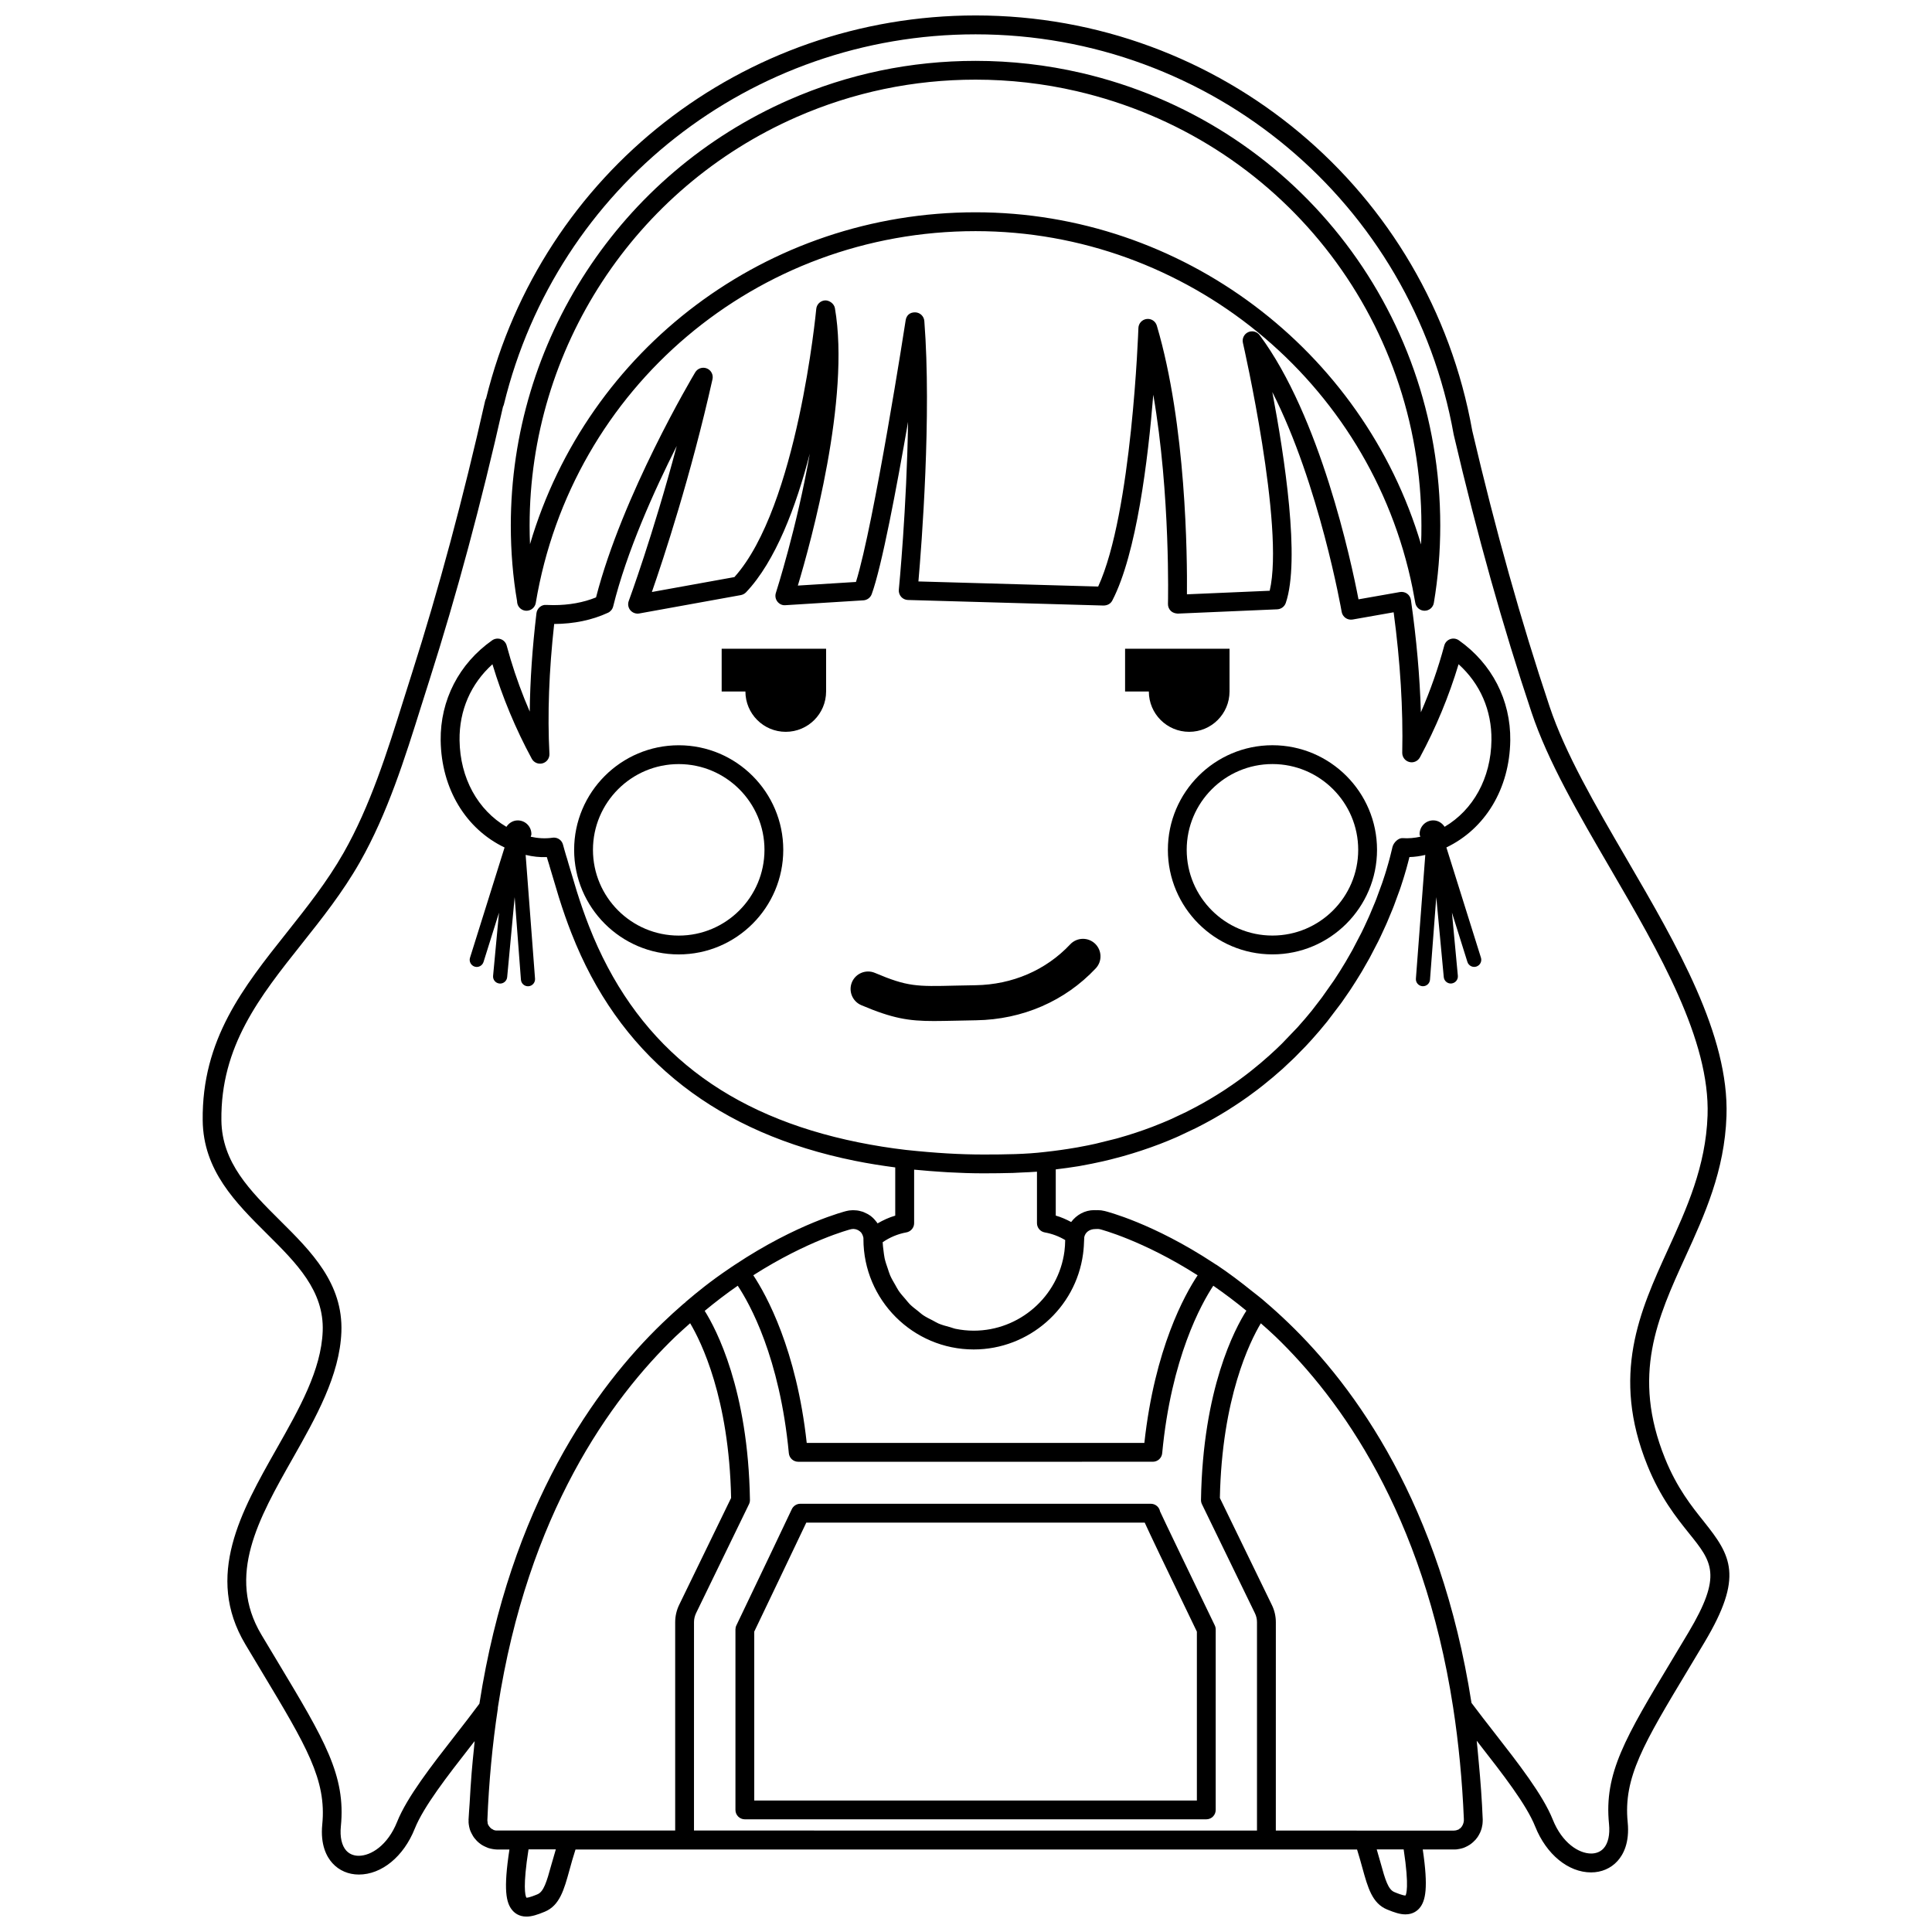
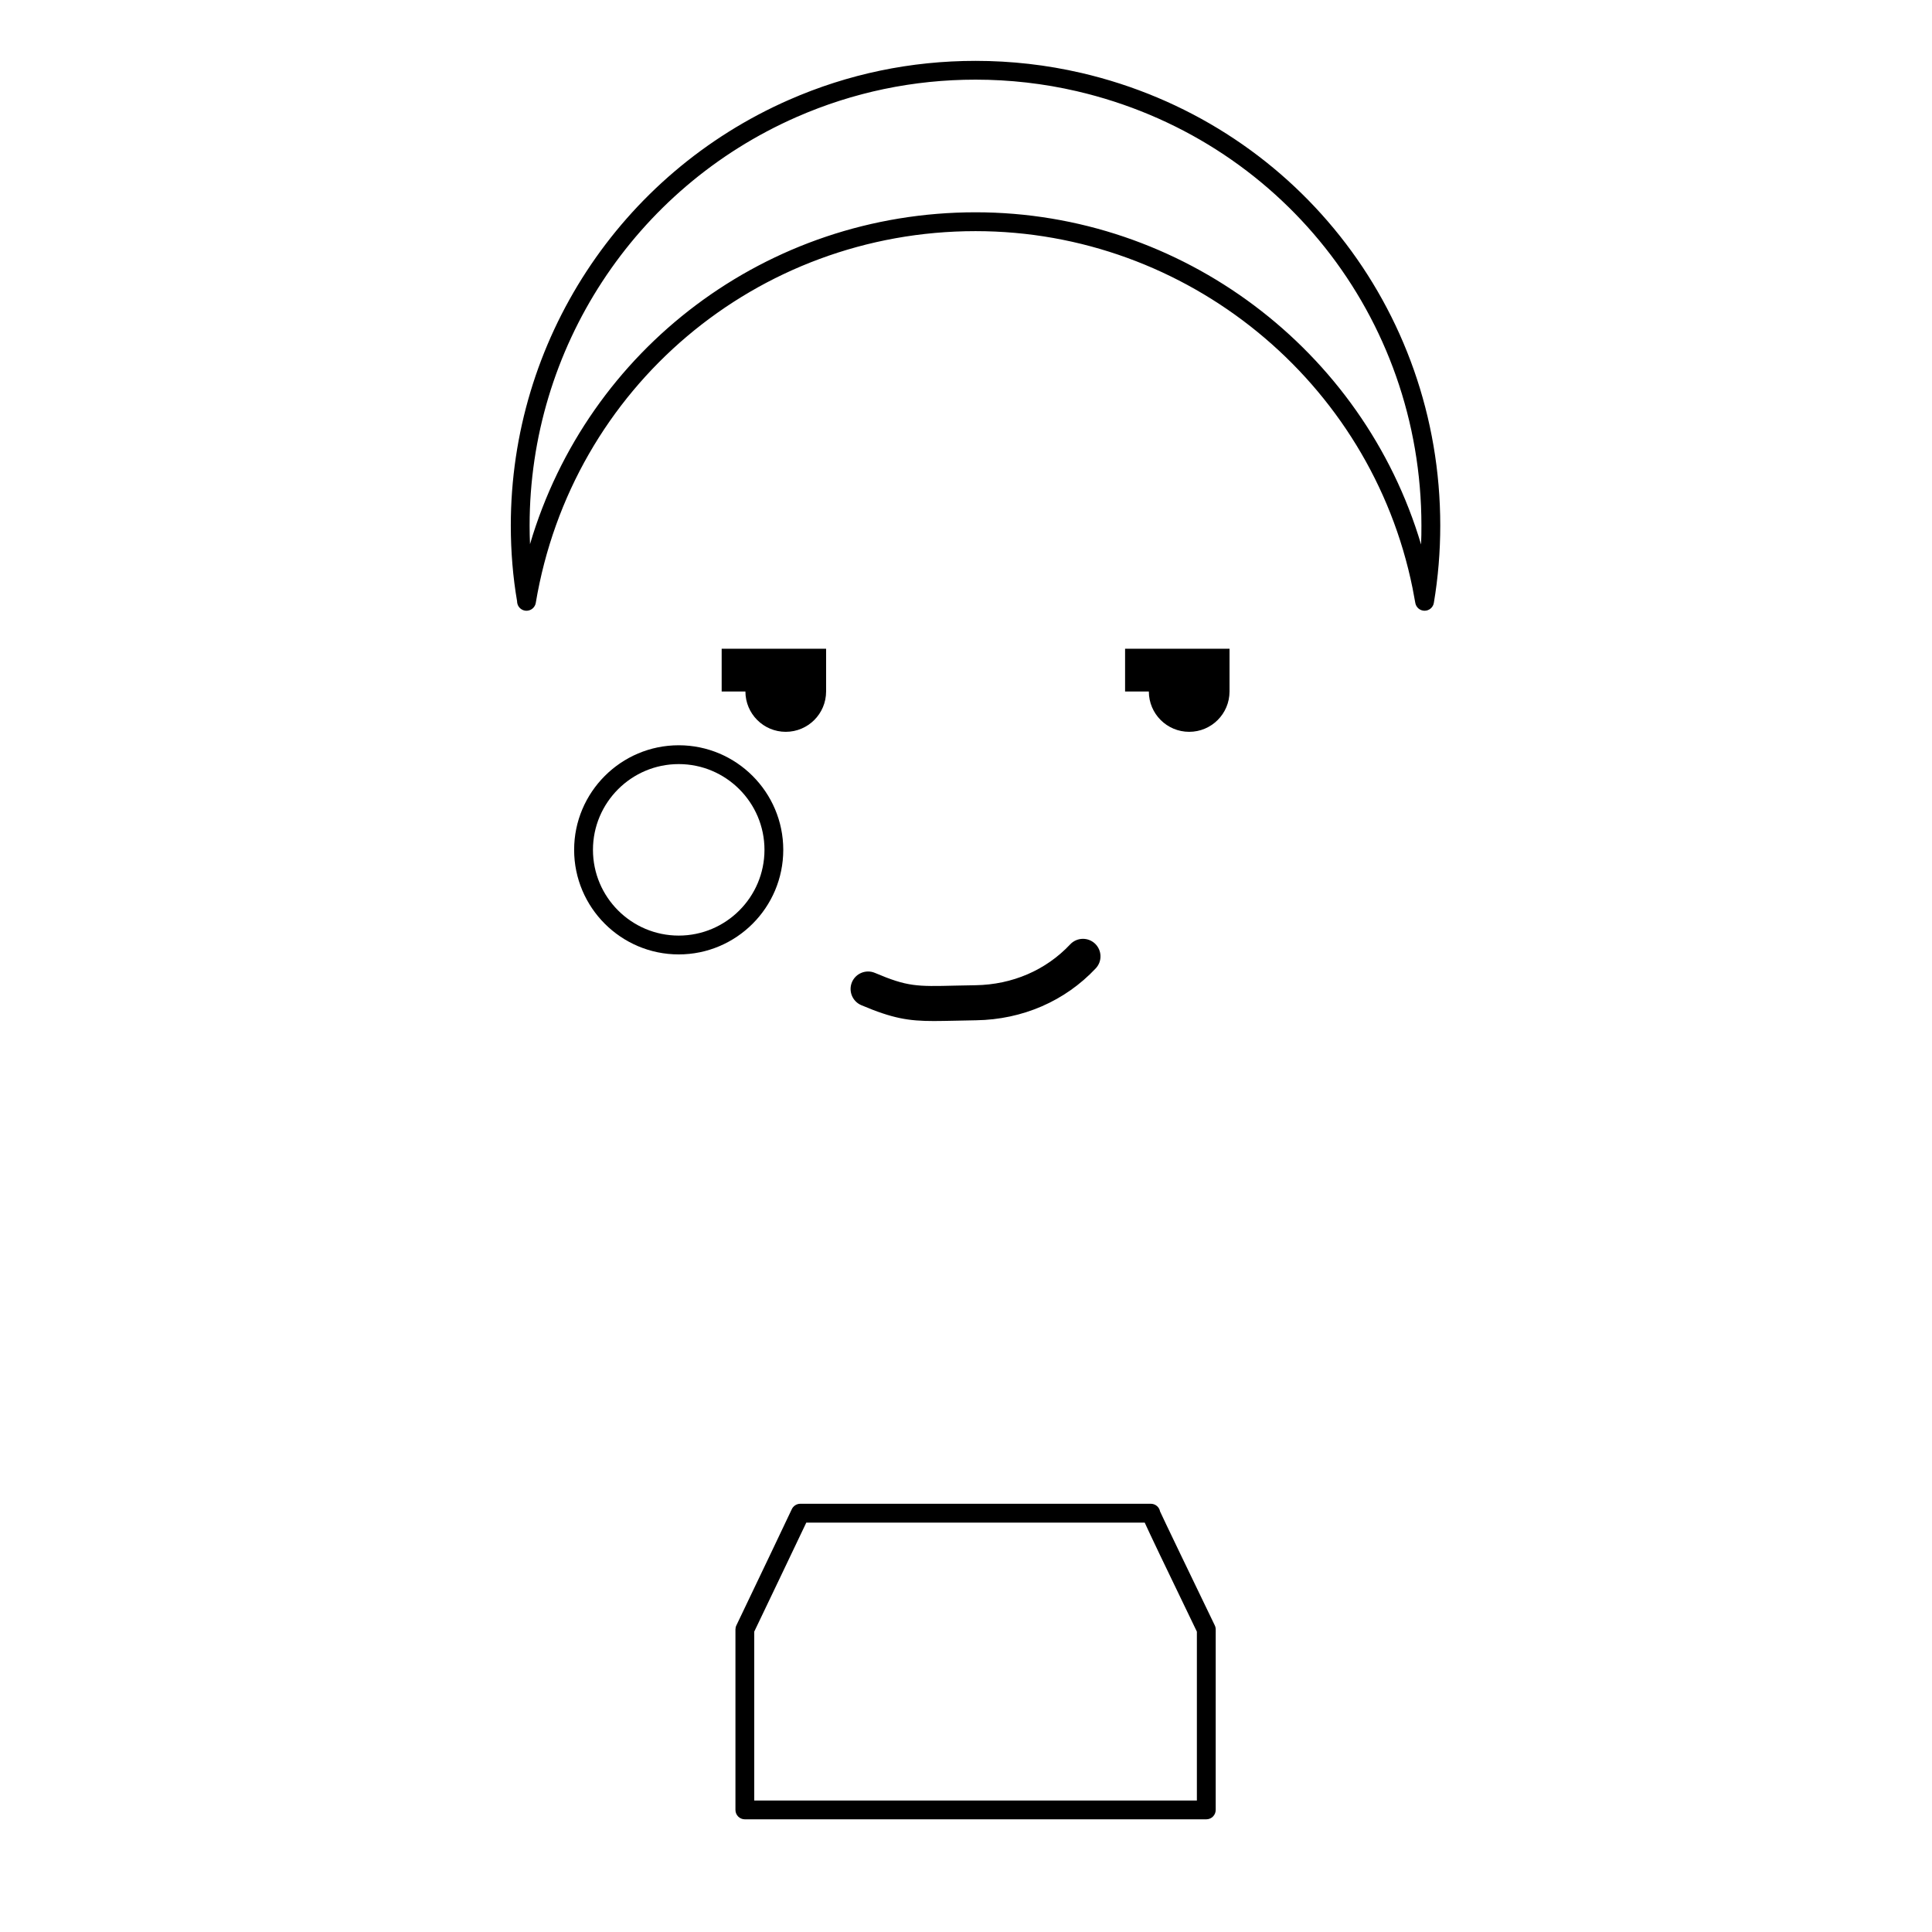
<svg xmlns="http://www.w3.org/2000/svg" width="800px" height="800px" version="1.1" viewBox="144 144 512 512">
  <defs>
    <clipPath id="a">
      <path d="m197 148.09h406v503.81h-406z" />
    </clipPath>
  </defs>
  <g clip-path="url(#a)">
-     <path d="m595.54 547.22c-3.18-3.961-7.133-8.891-10.293-16.723-8.922-22.051-1.984-37.262 5.367-53.352 5.129-11.227 10.422-22.828 10.922-37.379 0.734-21.453-13.082-45.176-26.449-68.121-8.359-14.359-16.258-27.922-20.441-40.43-7.57-22.617-14.277-46.551-20.48-73.051-11.367-63.785-66.703-110.07-131.59-110.07-61.68 0-114.99 41.707-129.75 101.48-0.117 0.207-0.211 0.438-0.266 0.676-5.75 25.562-12.289 49.902-19.441 72.336l-2.16 6.832c-4.332 13.836-8.82 28.145-15.922 40.621-4.332 7.617-9.75 14.434-14.977 21.02-11.621 14.621-22.586 28.43-22.344 49.863 0.152 13.285 8.73 21.809 17.035 30.062 7.805 7.754 15.176 15.078 14.766 25.801-0.395 10.277-6.152 20.453-12.254 31.215-9.359 16.531-19.043 33.625-8.254 51.746l4.352 7.266c11.82 19.664 17.211 28.648 16.043 40.465-0.543 5.438 1.16 8.59 2.691 10.281 1.762 1.945 4.246 3.019 7.004 3.019 6.047 0 11.859-4.762 14.801-12.125 2.359-5.891 8.645-13.957 14.727-21.758 0.387-0.5 0.77-0.988 1.16-1.484-0.074 0.645-0.117 1.309-0.188 1.961-0.23 2.168-0.438 4.348-0.621 6.559-0.211 2.59-0.367 5.219-0.516 7.863-0.086 1.543-0.242 3.019-0.301 4.574h0.031c-0.016 0.215-0.02 0.422-0.02 0.535 0 0.105 0.035 0.449 0.051 0.551 0.004 0.047 0.105 0.594 0.109 0.641 0.035 0.191 0.082 0.379 0.145 0.598 0.012 0.02 0.156 0.457 0.16 0.48 0.039 0.109 0.23 0.508 0.281 0.613 0.051 0.125 0.363 0.684 0.438 0.797 0.035 0.07 0.25 0.383 0.297 0.438 0.035 0.047 0.086 0.105 0.137 0.168 0.086 0.121 0.203 0.262 0.465 0.539 0.051 0.059 0.125 0.137 0.215 0.223 0.133 0.133 0.262 0.25 0.379 0.348 0.016 0.02 0.43 0.332 0.449 0.348 0.16 0.133 0.332 0.25 0.672 0.434 0.086 0.055 0.203 0.117 0.328 0.176 0.117 0.07 0.266 0.137 0.469 0.215 0.117 0.066 0.488 0.215 0.613 0.262 0.023 0.012 0.105 0.031 0.176 0.051 0.031 0.012 0.051 0.016 0.082 0.02 0.137 0.039 0.281 0.082 0.328 0.09 0.023 0.004 0.125 0.031 0.23 0.051h0.02c0.117 0.023 0.242 0.051 0.273 0.059l0.594 0.09c0.023 0 0.109 0.004 0.195 0.012 0.141 0.016 0.301 0.031 0.367 0.031h3.359c-1.621 10.629-0.906 14.121 0.766 16.102 0.645 0.766 1.812 1.676 3.738 1.676 1.441 0 2.922-0.492 4.852-1.289 3.965-1.648 5.113-5.805 6.559-11.059 0.453-1.648 0.953-3.465 1.594-5.43h207.12c0.555 1.754 0.996 3.375 1.406 4.856 1.457 5.266 2.602 9.418 6.555 11.043 1.93 0.797 3.414 1.293 4.863 1.293 1.914 0 3.09-0.906 3.734-1.668 1.598-1.898 2.359-5.356 0.852-15.531l8.605-0.004c0.262 0 0.523-0.031 0.777-0.086 0.098-0.012 0.172-0.023 0.211-0.031l0.523-0.109c0.109-0.023 0.465-0.117 0.574-0.156 0.031-0.012 0.484-0.188 0.516-0.203 0.055-0.02 0.551-0.266 0.605-0.293 0.109-0.051 0.523-0.301 0.625-0.363 0.051-0.031 0.102-0.07 0.145-0.105 0.172-0.105 0.336-0.238 0.492-0.379 0.223-0.156 0.359-0.297 0.359-0.316 0.07-0.055 0.387-0.379 0.453-0.441 0.168-0.168 0.293-0.328 0.387-0.469 0.109-0.137 0.215-0.273 0.273-0.352l0.348-0.574c0.055-0.09 0.297-0.555 0.332-0.648 0.016-0.031 0.191-0.484 0.203-0.516 0.047-0.105 0.16-0.457 0.188-0.574l0.105-0.508c0.023-0.098 0.09-0.449 0.105-0.539 0-0.02 0.047-0.629 0.051-0.648 0.004-0.082 0.016-0.535 0.016-0.613-0.203-5.125-0.578-10.16-1.047-15.145-0.031-0.316-0.059-0.629-0.09-0.945-0.152-1.598-0.277-3.219-0.457-4.797 0.258 0.328 0.516 0.66 0.766 0.988 6.09 7.809 12.391 15.871 14.742 21.77 2.949 7.367 8.762 12.133 14.801 12.133 2.762 0 5.246-1.074 7.004-3.019 1.531-1.691 3.238-4.848 2.695-10.289-1.18-11.824 4.219-20.801 16.043-40.473l4.348-7.254c10.352-17.371 7.047-22.898-0.207-31.941zm-225.27-77.543c0.145 0.031 0.438 0.102 0.586 0.102 0.188 0.082 0.344 0.176 0.539 0.207 0.145 0.117 0.262 0.215 0.43 0.293l0.395 0.367c0.035 0.055 0.086 0.137 0.145 0.223 0.082 0.156 0.227 0.43 0.23 0.434 0.004 0.02 0.188 0.578 0.195 0.598 0 0.137 0.016 0.273 0.039 0.406 0 0.02-0.012 0.039-0.012 0.055 0 16.133 13.121 29.258 29.23 29.258 14.59 0 27.039-10.883 28.973-25.32 0.172-1.289 0.262-2.621 0.316-4.41 0-0.012 0-0.02 0.004-0.031 0.004-0.023 0.012-0.047 0.016-0.07 0.266-1.199 1.344-2.082 2.977-2.082 0.012-0.004 0.039-0.004 0.039 0 0.047 0 0.484-0.016 0.508-0.016 0.238 0 0.457 0.023 0.691 0.086 0.109 0.031 11.25 2.898 25.816 12.188-3.402 5.106-11.375 19.371-14.121 44.422h-89.477c-2.719-24.793-10.688-39.172-14.16-44.43 14.539-9.273 25.633-12.121 25.574-12.121 0.168-0.02 0.359-0.066 0.539-0.125v0.004c0.047-0.008 0.488-0.035 0.527-0.035zm-89.07-108.26c-1.273 0-2.348 0.707-2.996 1.703-7.543-4.445-12.289-12.852-12.418-22.953-0.098-7.914 2.977-14.949 8.715-20.133 0.016 0.035 0.023 0.082 0.039 0.121 2.606 8.613 6.098 17 10.387 24.922 0.551 1.023 1.742 1.527 2.867 1.211 1.125-0.316 1.875-1.367 1.809-2.535-0.543-10.34-0.121-21.895 1.258-34.391 5.25-0.031 10.047-1.027 14.262-2.977 0.684-0.316 1.188-0.938 1.371-1.668 3.57-14.508 10.879-30.703 16.848-42.527-6.281 23.629-12.641 40.848-12.715 41.066-0.316 0.836-0.152 1.785 0.422 2.469 0.578 0.684 1.492 1.008 2.359 0.852l26.93-4.871c0.523-0.102 0.996-0.359 1.367-0.734 7.856-8.273 13.266-22.738 16.898-36.754-3.391 19.461-8.902 36.633-8.992 36.914-0.25 0.781-0.102 1.648 0.406 2.297 0.508 0.656 1.301 1.039 2.121 0.957l20.68-1.289c0.988-0.066 1.844-0.707 2.191-1.633 2.676-7.336 6.613-28.254 9.633-45.656-0.336 22.758-2.414 44.164-2.445 44.461-0.066 0.684 0.156 1.371 0.613 1.895 0.457 0.52 1.113 0.82 1.797 0.84l51.891 1.473c1.039-0.039 1.84-0.492 2.281-1.344 6.434-12.395 9.48-37.473 10.852-54.527 4.586 26.555 3.898 55.102 3.891 55.445-0.02 0.695 0.258 1.359 0.746 1.844 0.492 0.484 1.152 0.676 1.855 0.719l26.363-1.137c1.027-0.051 1.918-0.715 2.254-1.684 3.883-11.348-0.344-38.898-3.566-55.895 12.453 24.48 18.32 57.859 18.383 58.254 0.109 0.648 0.484 1.23 1.023 1.613 0.539 0.383 1.211 0.523 1.867 0.418l10.883-1.918c1.762 13.156 2.527 25.66 2.277 37.207-0.023 1.152 0.742 2.172 1.859 2.465 1.113 0.309 2.289-0.223 2.832-1.234 4.246-7.883 7.68-16.176 10.238-24.676 5.738 5.188 8.805 12.223 8.711 20.129-0.125 10.105-4.871 18.516-12.414 22.957-0.648-0.996-1.723-1.703-3.004-1.703-2 0-3.621 1.621-3.621 3.629 0 0.258 0.133 0.465 0.188 0.707-1.527 0.332-3.102 0.484-4.656 0.371-1.145-0.105-2.434 1.164-2.727 2.359-0.004 0.004-0.133 0.562-0.133 0.574l-0.492 1.988-0.152 0.574-0.344 1.258-0.168 0.578-0.16 0.539-0.16 0.559-0.312 1.012c-0.012 0.023-0.152 0.465-0.156 0.484l-0.492 1.496-0.195 0.574-1.523 4.156-0.297 0.75-1.375 3.289-0.352 0.801-1.098 2.394c-0.004 0.004-0.215 0.453-0.223 0.465l-0.242 0.5-0.336 0.699-2.414 4.621c-0.004 0.012-0.258 0.457-0.262 0.465l-1.535 2.672-0.297 0.484c-0.785 1.32-1.617 2.637-2.484 3.949l-0.316 0.48-3.129 4.438c0 0.004-0.422 0.562-0.43 0.57l-2.301 2.992c-1.148 1.414-2.348 2.828-3.797 4.438l-4.074 4.254-0.434 0.422-1.152 1.109c-0.012 0.004-0.387 0.359-0.395 0.363l-1.379 1.27c-1.527 1.371-3.109 2.711-4.82 4.07l-1.414 1.098c-0.004 0.004-0.406 0.312-0.418 0.316l-1.371 1.02-0.465 0.332-1.426 1.004-0.488 0.328-1.441 0.969c-0.004 0-0.449 0.293-0.449 0.297l-1.703 1.074c-2.453 1.527-5.031 2.969-8.098 4.508l-3.941 1.855-0.59 0.262-1.754 0.742-2.66 1.059c-2.898 1.102-5.93 2.102-9.008 2.969l-0.578 0.16-5.426 1.344c-0.641 0.145-1.289 0.293-1.98 0.422l-2.848 0.543c-0.012 0-0.5 0.086-0.508 0.086-2.555 0.441-5.168 0.812-8.027 1.125-5.164 0.625-10.652 0.68-16.277 0.684-6.293 0-12.676-0.371-20.656-1.219-4.223-0.492-8.324-1.152-12.531-1.996-34.727-7.023-57.703-24.801-70.281-54.453l-1.152-2.836c-1.117-2.848-2.168-5.84-3.246-9.273l-2.195-7.32c0-0.016-0.141-0.492-0.145-0.508 0-0.004-0.211-0.734-0.211-0.734l-0.297-0.941c-0.289-0.945-0.543-1.91-0.812-2.871-0.297-1.094-1.293-1.832-2.41-1.832-0.121 0-0.242 0.012-0.367 0.031-1.91 0.277-3.879 0.156-5.769-0.262 0.051-0.238 0.18-0.438 0.18-0.691 0.008-2.016-1.617-3.637-3.617-3.637zm103 109.18c1.188-0.215 2.055-1.25 2.055-2.453v-14.172c0.492 0.051 0.941 0.082 1.422 0.121 0.883 0.086 1.773 0.16 2.621 0.23 1.008 0.082 1.984 0.145 2.953 0.211 0.68 0.047 1.379 0.098 2.047 0.133 1.094 0.059 2.16 0.105 3.219 0.141 0.52 0.02 1.055 0.051 1.566 0.066 1.562 0.047 3.098 0.07 4.629 0.07 2.625-0.004 5.211-0.031 7.766-0.105 0.777-0.02 1.551-0.086 2.324-0.117 1.34-0.066 2.684-0.102 4.004-0.211v13.637c0 1.203 0.867 2.238 2.055 2.453 1.926 0.344 3.738 1.023 5.426 2.023-0.012 1.012-0.074 2.023-0.203 3.019-1.602 11.969-11.93 21-24.031 21-1.648 0-3.254-0.172-4.805-0.488-0.52-0.105-0.988-0.316-1.496-0.453-1.012-0.277-2.035-0.535-2.996-0.938-0.543-0.23-1.039-0.559-1.566-0.828-0.852-0.438-1.719-0.848-2.508-1.375-0.508-0.336-0.945-0.762-1.426-1.137-0.734-0.574-1.48-1.133-2.141-1.785-0.434-0.43-0.789-0.934-1.188-1.387-0.613-0.711-1.238-1.395-1.773-2.176-0.344-0.504-0.613-1.062-0.922-1.594-0.48-0.816-0.957-1.629-1.34-2.5-0.25-0.578-0.422-1.203-0.629-1.809-0.312-0.898-0.625-1.785-0.832-2.719-0.145-0.676-0.207-1.375-0.301-2.066-0.102-0.727-0.18-1.445-0.215-2.188 1.898-1.309 4.051-2.203 6.285-2.606zm97.801 27.594c17.098 16.445 39.145 46.82 47.082 98.199 1.477 9.516 2.43 19.598 2.852 29.582-0.016 0.105 0 0.488 0 0.594-0.016 0.055-0.098 0.5-0.105 0.551-0.004 0.023-0.188 0.488-0.191 0.508l-0.273 0.465c-0.074 0.07-0.277 0.316-0.336 0.395-0.211 0.109-0.281 0.156-0.438 0.324-0.016 0.004-0.031 0.012-0.047 0.016-0.082 0.031-0.172 0.066-0.273 0.105-0.121 0.047-0.387 0.121-0.418 0.137-0.098 0.012-0.402 0.039-0.523 0.059l-47.223-0.004 0.004-55.234c0-1.582-0.371-3.18-1.074-4.59l-13.758-28.312c0.527-26.516 7.961-41.457 10.852-46.297 1.293 1.141 2.574 2.246 3.871 3.504zm-151.25-6.797c2.852-2.359 5.773-4.602 8.758-6.66 3.144 4.715 11.133 18.93 13.543 44.391 0.121 1.281 1.199 2.258 2.484 2.258l93.973-0.004c1.289 0 2.367-0.977 2.484-2.258 2.394-25.332 10.41-39.645 13.543-44.391 2.973 2.062 5.906 4.262 8.766 6.621-3.008 4.711-11.551 20.645-12.027 50.141-0.004 0.395 0.082 0.781 0.25 1.133l14.027 28.863c0.371 0.746 0.562 1.578 0.562 2.398v55.234l-149.2-0.012 0.004-55.223c0-0.82 0.191-1.648 0.562-2.414l14.016-28.852c0.172-0.348 0.25-0.734 0.246-1.133-0.465-29.266-8.988-45.328-11.992-50.094zm-3.856 3.273c2.887 4.852 10.328 19.84 10.855 46.309l-13.754 28.305c-0.699 1.43-1.066 3.023-1.066 4.602v55.223l-47.57-0.004c-0.066-0.02-0.16-0.047-0.277-0.07-0.074-0.02-0.137-0.035-0.172-0.035h-0.031c-0.016-0.012-0.031-0.02-0.051-0.031-0.168-0.117-0.273-0.191-0.453-0.258-0.055-0.039-0.109-0.074-0.168-0.105-0.082-0.07-0.168-0.152-0.277-0.25-0.031-0.035-0.055-0.066-0.09-0.102-0.07-0.102-0.141-0.172-0.211-0.258-0.074-0.109-0.137-0.242-0.223-0.316l-0.188-0.504 0.023-0.016c-0.004-0.09-0.066-0.613-0.086-0.707h-0.004c0.004-0.023 0.004-0.055 0.004-0.086 0.402-10.172 1.34-20.121 2.777-29.578 0.012-0.082-0.012-0.145-0.004-0.227 0.004-0.035 0.012-0.07 0.016-0.105 7.918-51.398 29.977-81.812 47.086-98.281 1.301-1.223 2.578-2.359 3.863-3.504zm-36.793 143.56c-1.238 4.516-2.023 7.098-3.656 7.777-0.66 0.273-2.195 0.906-2.938 0.91-0.348-0.586-0.969-3.078 0.555-12.809h7.234c-0.438 1.461-0.844 2.852-1.195 4.121zm226.36 8.105c-0.734 0-2.289-0.641-2.957-0.922-1.617-0.66-2.41-3.246-3.641-7.754-0.309-1.109-0.645-2.297-1.02-3.547h7.141c1.551 10.16 0.629 12.047 0.477 12.223zm75.004-69.727-4.336 7.238c-12.41 20.645-18.078 30.074-16.723 43.543 0.281 2.828-0.23 5.109-1.43 6.445-1.027 1.133-2.367 1.371-3.305 1.371-3.269 0-7.688-2.781-10.172-8.992-2.621-6.551-9.133-14.906-15.438-22.988-2.098-2.684-4.176-5.359-6.102-7.941-8.203-52.539-30.883-83.75-48.492-100.68-2.055-1.98-4.09-3.824-6.066-5.508l-0.09-0.082c-0.004 0-0.004-0.004-0.012-0.012-0.02-0.02-0.047-0.035-0.07-0.055l-0.734-0.637c-0.836-0.707-1.707-1.355-2.559-2.031-3.09-2.492-6.328-4.949-9.578-7.109-0.039-0.031-0.098-0.031-0.133-0.055l-0.586-0.387c-16.043-10.559-28.359-13.668-28.863-13.789-0.613-0.156-1.25-0.238-1.898-0.238l-0.352 0.016c-0.031 0-0.543-0.016-0.57-0.016-2.457 0-4.676 1.254-6.09 3.152-1.309-0.699-2.656-1.301-4.082-1.703v-12.246c2.051-0.258 4.102-0.516 6.07-0.848 0.004-0.004 0.555-0.102 0.555-0.102l2.957-0.562c0.711-0.137 1.395-0.293 2.062-0.441l0.836-0.18c0.684-0.156 1.367-0.316 2.055-0.492l2.769-0.727c0.004-0.004 0.609-0.168 0.609-0.168 3.219-0.91 6.394-1.953 9.707-3.215l1.934-0.77c0.012 0 0.574-0.238 0.586-0.242l1.809-0.766c0.012 0 0.637-0.281 0.645-0.289l4.594-2.172c2.762-1.387 5.473-2.902 8.176-4.578l1.672-1.074 0.438-0.281 1.543-1.027c0.004-0.004 0.52-0.352 0.523-0.359l1.445-1.012c0.012-0.012 0.508-0.371 0.516-0.379l1.445-1.066c0.012-0.004 0.414-0.316 0.422-0.316l1.578-1.223c1.723-1.367 3.394-2.777 5.144-4.336l2.922-2.75c0.004-0.004 0.457-0.449 0.465-0.453l2.719-2.777c0.02-0.02 0.402-0.438 0.422-0.453l1.328-1.449c1.316-1.457 2.574-2.938 3.977-4.672l3.516-4.629 0.43-0.59 1.996-2.891c0-0.004 0.332-0.492 0.332-0.5 0.906-1.375 1.773-2.754 2.602-4.125 0-0.004 0.309-0.504 0.309-0.504l2.016-3.531c0.004-0.012 0.246-0.457 0.25-0.469l2.109-4.051c0.004-0.012 0.383-0.785 0.387-0.801 0.004-0.012 0.227-0.465 0.23-0.48l1.375-2.984c0.004-0.012 0.379-0.863 0.383-0.871l1.414-3.402c0.012-0.02 0.336-0.863 0.348-0.883l1.551-4.231c0.004-0.016 0.227-0.656 0.23-0.672l0.609-1.879c0.016-0.035 0.16-0.523 0.172-0.551l0.223-0.727c0-0.004 0.172-0.594 0.172-0.594 0.004-0.004 0.281-0.941 0.281-0.945 0.004-0.004 0.176-0.625 0.176-0.637l0.352-1.316 0.141-0.539 0.195-0.789c1.43-0.035 2.832-0.246 4.207-0.57l-2.488 32.781c-0.086 1.031 0.695 1.934 1.727 2.012 0.051 0.004 0.102 0.004 0.145 0.004 0.969 0 1.789-0.742 1.863-1.734l1.664-21.887 1.984 21.199c0.09 0.973 0.91 1.707 1.863 1.707 0.059 0 0.117-0.004 0.172-0.012 1.031-0.102 1.793-1.008 1.699-2.039l-1.566-16.742 4.098 13.07c0.312 0.988 1.367 1.547 2.359 1.234 0.984-0.316 1.543-1.367 1.23-2.359l-9.16-29.215c10.27-4.918 16.766-15.547 16.93-28.383 0.125-10.652-4.848-20.312-13.637-26.516-0.676-0.469-1.531-0.578-2.289-0.301-0.762 0.273-1.352 0.906-1.562 1.699-1.617 6.012-3.691 11.93-6.203 17.688-0.277-9.461-1.16-19.434-2.637-29.77-0.102-0.672-0.457-1.266-1.004-1.668-0.543-0.387-1.223-0.539-1.898-0.434l-10.992 1.934c-1.953-10.152-10.152-48.453-26.203-70.02-0.711-0.945-1.98-1.27-3.047-0.777-1.074 0.5-1.648 1.676-1.379 2.832 0.117 0.504 11.109 48.738 7.094 65.691l-21.93 0.945c0.098-9.926-0.188-44.879-7.977-71.191-0.344-1.176-1.473-1.934-2.707-1.773-1.215 0.156-2.141 1.168-2.18 2.398-0.016 0.504-1.699 49.051-10.66 68.504l-47.637-1.352c0.848-9.715 3.516-43.949 1.566-69.016-0.098-1.258-1.125-2.246-2.387-2.297-1.531-0.039-2.367 0.863-2.562 2.109-0.066 0.57-8.43 54.172-13.168 69.34l-15.402 0.961c3.508-11.688 13.961-49.586 9.824-73.512-0.215-1.234-1.496-2.082-2.559-2.066-1.254 0.051-2.273 1.02-2.387 2.262-0.051 0.527-4.977 52.48-21.688 71.066l-21.875 3.953c3.062-8.801 10.352-30.828 16.066-56.395 0.266-1.199-0.379-2.414-1.516-2.863-1.129-0.441-2.434-0.012-3.062 1.043-0.797 1.328-19.281 32.469-26.285 59.645-3.352 1.359-7.144 2.047-11.301 2.047-0.66 0-1.289-0.02-1.883-0.051-1.27-0.133-2.449 0.898-2.606 2.195-1.094 9.191-1.688 17.922-1.777 26.07-1.961-4.523-3.664-9.164-5.082-13.875-0.352-1.195-0.699-2.414-1.031-3.621-0.211-0.785-0.789-1.422-1.559-1.699-0.777-0.273-1.617-0.156-2.289 0.309-8.797 6.195-13.77 15.859-13.645 26.52 0.172 12.836 6.672 23.469 16.934 28.379l-9.16 29.215c-0.312 0.988 0.246 2.039 1.23 2.359 0.992 0.309 2.039-0.246 2.352-1.234l4.102-13.07-1.566 16.742c-0.102 1.031 0.66 1.945 1.691 2.039 0.059 0.004 0.117 0.012 0.176 0.012 0.953 0 1.773-0.734 1.863-1.707l1.984-21.199 1.664 21.887c0.074 0.988 0.898 1.734 1.863 1.734 0.051 0 0.102 0 0.145-0.004 1.031-0.082 1.805-0.977 1.727-2.012l-2.488-32.797c1.844 0.438 3.75 0.672 5.617 0.574 0.102 0.332 0.191 0.676 0.301 1.02l0.309 0.988c0.004 0.02 0.176 0.609 0.18 0.629l0.168 0.57 2.231 7.453c1.074 3.422 2.156 6.519 3.336 9.527l1.223 2.996c13.047 30.754 37.898 50.039 73.852 57.305 3.594 0.727 7.129 1.285 10.73 1.758v12.781c-1.641 0.469-3.195 1.199-4.691 2.055-0.051-0.09-0.098-0.18-0.168-0.262-0.047-0.066-0.438-0.535-0.488-0.594-0.109-0.16-0.453-0.504-0.598-0.637-0.016-0.016-0.367-0.316-0.383-0.332-0.203-0.172-0.371-0.297-0.434-0.316-0.055-0.039-0.133-0.09-0.211-0.137-0.152-0.109-0.316-0.211-0.59-0.332-0.031-0.02-0.82-0.379-0.852-0.398-0.059-0.02-0.133-0.047-0.207-0.07-0.156-0.059-0.316-0.117-0.203-0.059 0 0-0.004 0-0.012-0.004-0.156-0.055-0.559-0.16-0.691-0.191-0.031-0.004-0.551-0.098-0.578-0.102-0.105-0.02-0.484-0.035-0.594-0.039-0.121-0.02-0.387-0.023-0.516-0.023l-0.543 0.035c-0.301 0-0.539 0.051-0.816 0.105-0.133 0.02-0.266 0.047-0.395 0.086v-0.004c-0.125 0.035-12.953 3.211-29.523 14.238-0.012 0.012-0.023 0.012-0.035 0.016-0.125 0.086-0.227 0.156-0.352 0.242-0.195 0.133-0.387 0.25-0.59 0.387-0.105 0.074-0.215 0.156-0.324 0.23-5.215 3.488-9.062 6.699-11.164 8.484l-0.539 0.453c-0.047 0.039-0.07 0.098-0.105 0.133-0.242 0.207-0.5 0.395-0.734 0.598-1.773 1.543-3.559 3.164-5.344 4.887-17.637 16.973-40.352 48.25-48.516 100.89-1.996 2.699-4.18 5.512-6.387 8.344-6.297 8.07-12.809 16.426-15.426 22.973-2.484 6.203-6.898 8.988-10.172 8.988-0.941 0-2.273-0.242-3.301-1.371-1.203-1.336-1.715-3.621-1.43-6.438 1.344-13.477-4.316-22.895-16.715-43.535l-4.348-7.25c-9.316-15.629-0.75-30.742 8.309-46.727 6.121-10.812 12.453-21.992 12.891-33.488 0.488-12.906-8.012-21.355-16.238-29.523-7.93-7.891-15.434-15.34-15.559-26.582-0.23-19.66 10.203-32.793 21.254-46.703 5.356-6.734 10.887-13.703 15.418-21.66 7.359-12.938 11.926-27.504 16.34-41.594l2.156-6.805c7.16-22.453 13.707-46.793 19.461-72.344 0.105-0.188 0.188-0.395 0.238-0.605 14.09-57.746 65.496-98.078 125.01-98.078 62.457 0 115.74 44.562 126.7 106.09 6.266 26.777 13.02 50.863 20.633 73.621 4.348 13.004 12.375 26.777 20.871 41.363 13.004 22.332 26.453 45.434 25.77 65.445-0.469 13.547-5.559 24.691-10.473 35.469-7.465 16.348-15.184 33.258-5.461 57.297 3.441 8.508 7.648 13.754 11.023 17.965 6.121 7.594 8.902 11.062-0.145 26.258z" />
-   </g>
+     </g>
  <path d="m323.87 396.93c15.277 0 27.703-12.43 27.703-27.711s-12.43-27.715-27.703-27.715c-15.281 0-27.719 12.434-27.719 27.715s12.434 27.711 27.719 27.711zm0-50.438c12.523 0 22.723 10.191 22.723 22.727 0 12.523-10.191 22.723-22.723 22.723-12.535 0-22.73-10.191-22.73-22.723 0-12.535 10.191-22.727 22.73-22.727z" />
-   <path d="m453.5 369.21c0 15.281 12.434 27.711 27.711 27.711 15.281 0 27.715-12.43 27.715-27.711s-12.434-27.715-27.715-27.715c-15.273 0-27.711 12.43-27.711 27.715zm27.711-22.727c12.523 0 22.727 10.191 22.727 22.727 0 12.523-10.195 22.723-22.727 22.723s-22.723-10.191-22.723-22.723c0-12.535 10.195-22.727 22.723-22.727z" />
  <path d="m430.48 163.31c-9.098-2.109-18.496-3.18-27.941-3.18-17.164 0-33.797 3.465-49.434 10.324-44.793 19.645-73.738 63.934-73.738 112.83 0 6.852 0.57 13.734 1.664 20.043 0 0.387 0.102 0.805 0.266 1.152 0.43 0.852 1.301 1.375 2.231 1.375 0.117 0 0.242-0.012 0.367-0.031 1.066-0.156 1.91-0.988 2.09-2.051 9.551-57.082 58.566-98.52 116.55-98.52 56 0 104.7 39.781 115.8 94.586 0.262 1.305 0.508 2.621 0.734 3.941 0.207 1.195 1.238 2.07 2.457 2.07h0.004c1.215 0 2.254-0.883 2.453-2.074 1.129-6.707 1.699-13.598 1.699-20.488 0.012-57.641-39.141-106.97-95.199-119.98zm90.117 124.98c-15.34-51.602-63.359-88.031-118.06-88.031-55.312 0-102.8 36.188-118.08 87.949-0.07-1.637-0.105-3.285-0.105-4.934 0-46.914 27.773-89.41 70.754-108.26 15-6.57 30.949-9.906 47.422-9.906 9.062 0 18.086 1.027 26.809 3.055 53.793 12.484 91.355 59.816 91.355 115.12 0.012 1.676-0.023 3.344-0.094 5.012z" />
  <path d="m338.9 575.83v47.816c0 1.379 1.117 2.492 2.492 2.492h122.29c1.375 0 2.492-1.113 2.492-2.492l0.004-47.816c0-0.379-0.086-0.746-0.25-1.09-5.578-11.531-14.062-29.176-14.496-30.188-0.215-1.18-1.25-2.039-2.453-2.039h-92.887c-0.988 0-1.891 0.594-2.289 1.5-0.383 0.883-8.977 18.863-14.66 30.742-0.16 0.332-0.242 0.695-0.242 1.074zm4.984 0.562c1.984-4.133 11.145-23.293 13.793-28.887h89.684c1.309 2.871 4.731 10.102 13.824 28.895v44.758h-117.3z" />
  <path d="m352.23 337.94c5.906 0 10.691-4.781 10.695-10.688v-11.332h-27.676v11.332h6.293c0.004 5.902 4.785 10.688 10.688 10.688z" />
  <path d="m459.15 337.94c5.894 0 10.68-4.777 10.688-10.688v-11.332h-27.68v11.332h6.297c0.004 5.906 4.785 10.688 10.695 10.688z" />
-   <path d="m372.25 410.38c8.332 3.535 12.555 4.203 19.25 4.203 1.738 0 3.648-0.047 5.824-0.09 1.598-0.039 3.367-0.086 5.356-0.109 12.297-0.195 23.559-5.082 31.703-13.758 1.762-1.867 1.664-4.805-0.207-6.566-1.875-1.758-4.805-1.664-6.566 0.207-6.41 6.828-15.32 10.676-25.086 10.828-2.016 0.035-3.805 0.074-5.426 0.105-10.156 0.246-12.582 0.301-21.23-3.371-2.359-1.004-5.09 0.105-6.09 2.457-0.988 2.359 0.109 5.09 2.473 6.094z" />
+   <path d="m372.25 410.38c8.332 3.535 12.555 4.203 19.25 4.203 1.738 0 3.648-0.047 5.824-0.09 1.598-0.039 3.367-0.086 5.356-0.109 12.297-0.195 23.559-5.082 31.703-13.758 1.762-1.867 1.664-4.805-0.207-6.566-1.875-1.758-4.805-1.664-6.566 0.207-6.41 6.828-15.32 10.676-25.086 10.828-2.016 0.035-3.805 0.074-5.426 0.105-10.156 0.246-12.582 0.301-21.23-3.371-2.359-1.004-5.09 0.105-6.09 2.457-0.988 2.359 0.109 5.09 2.473 6.094" />
</svg>